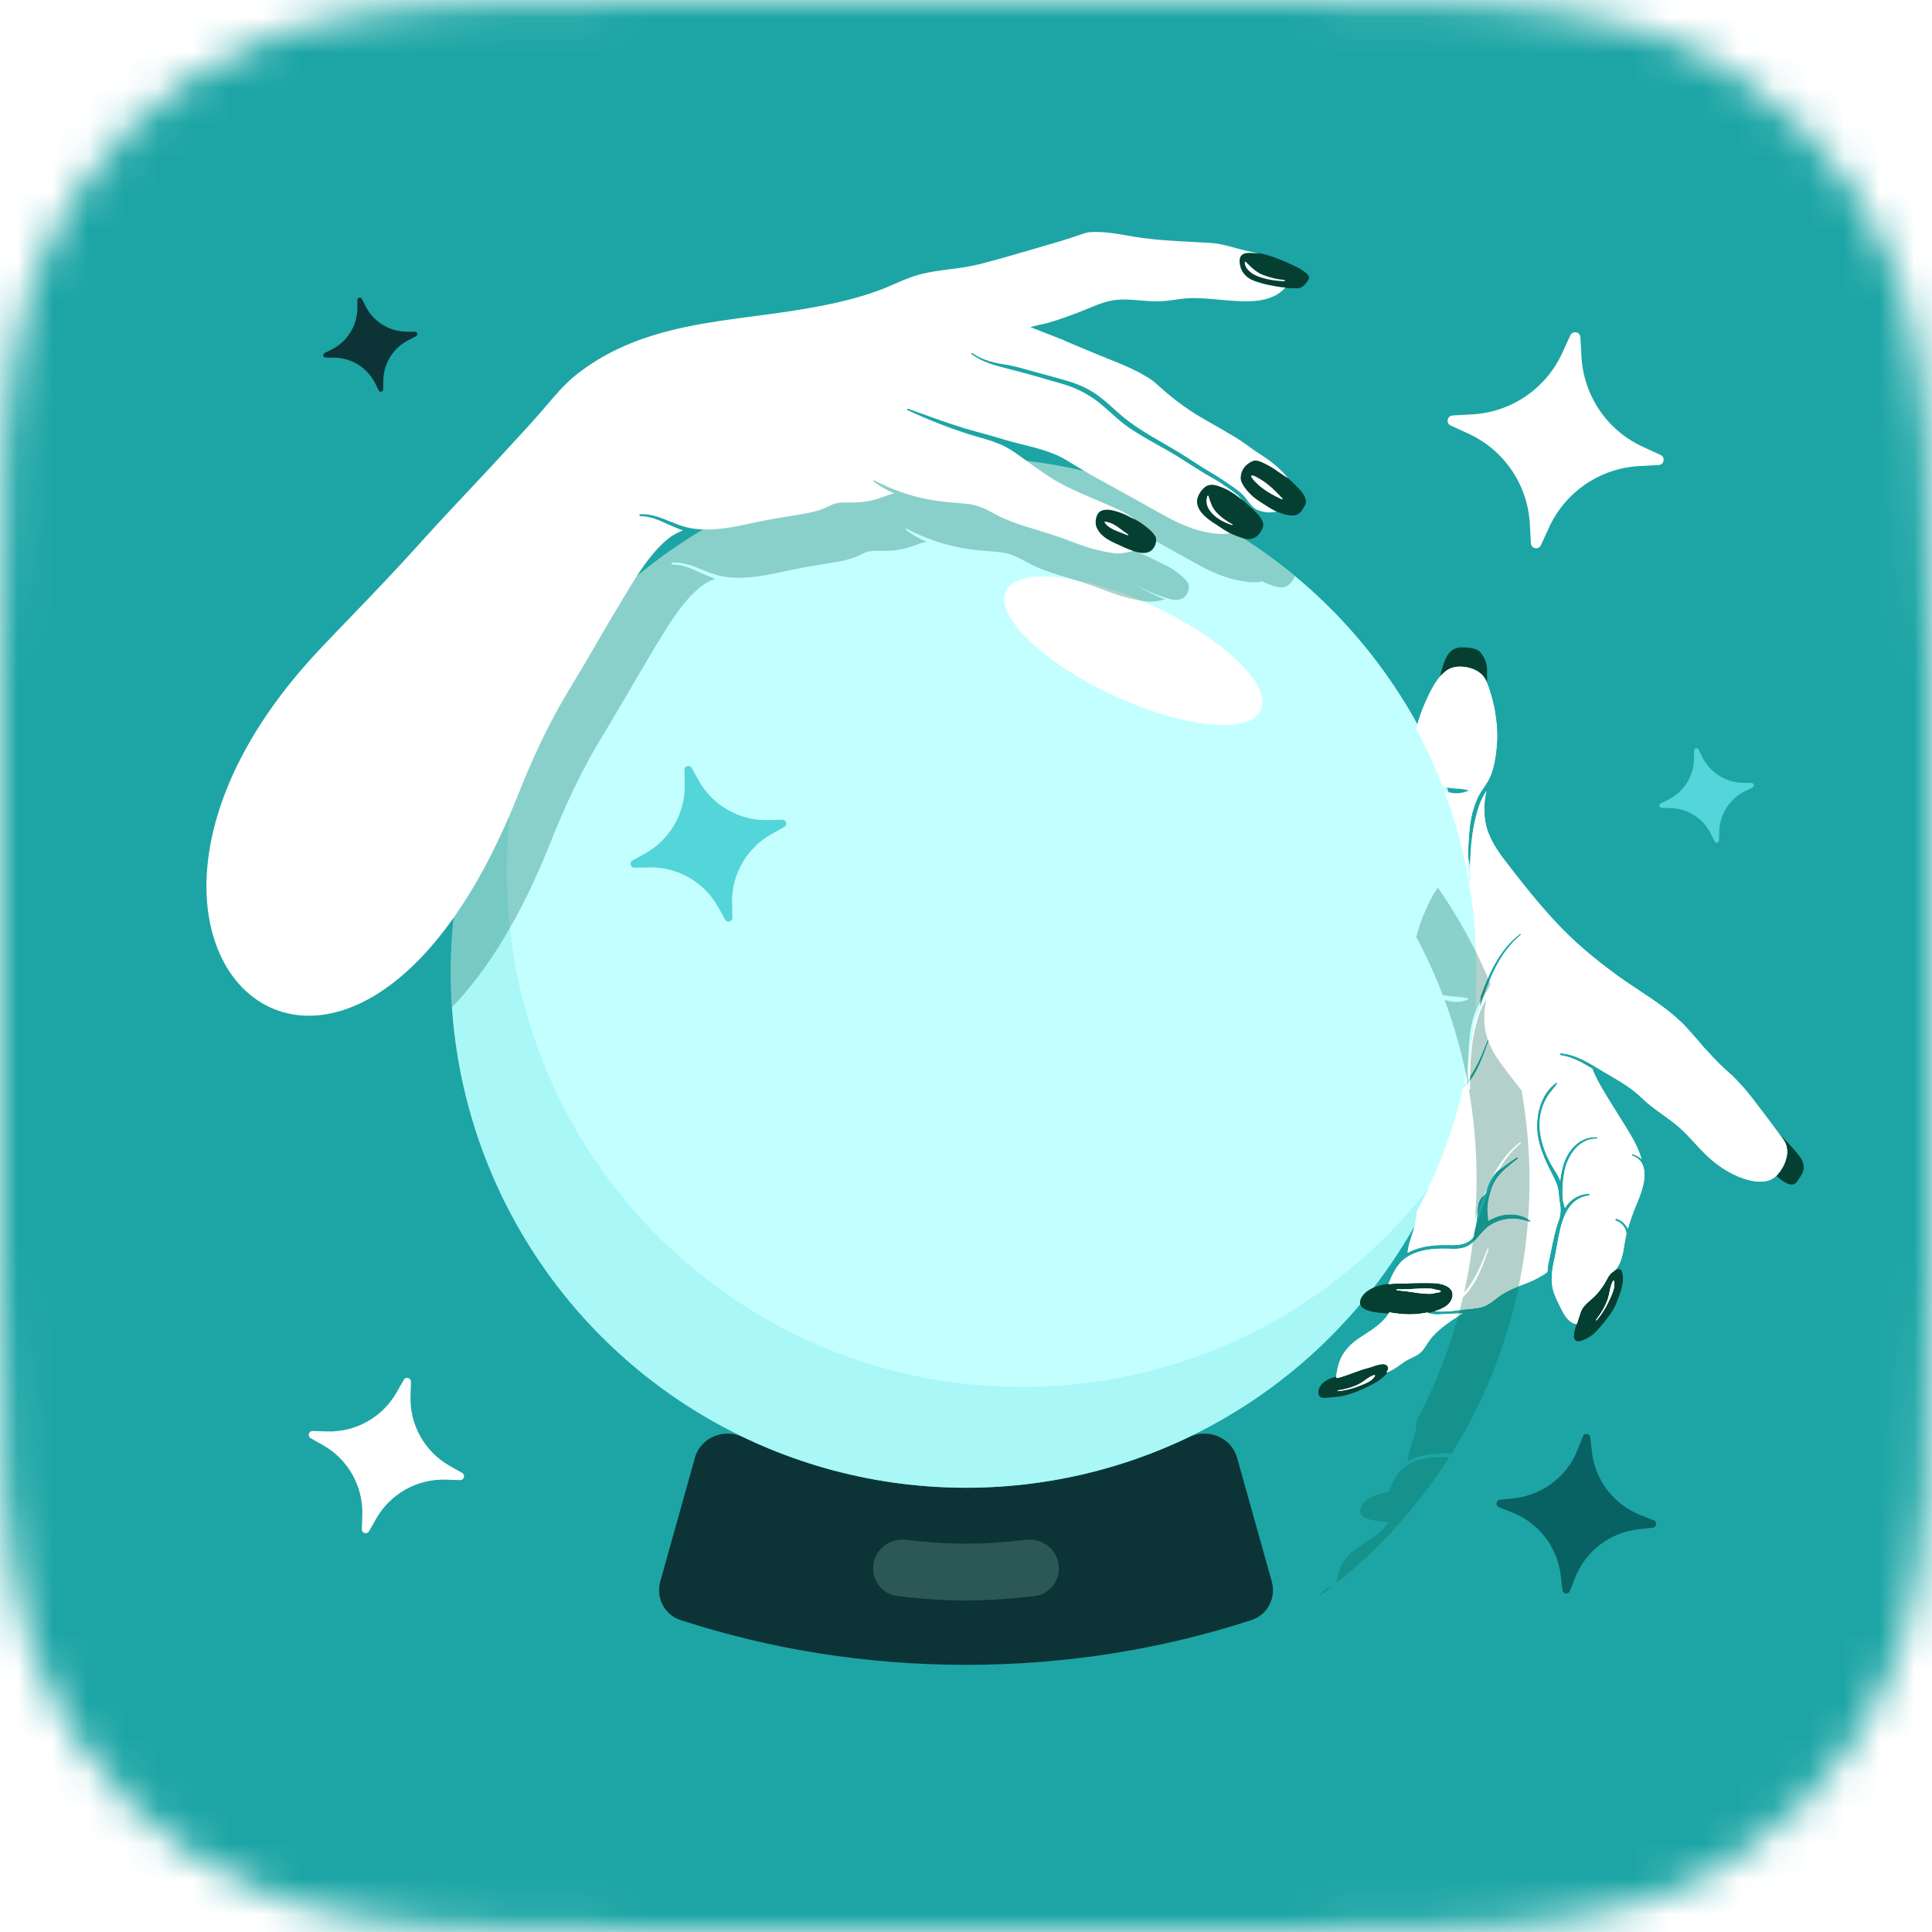
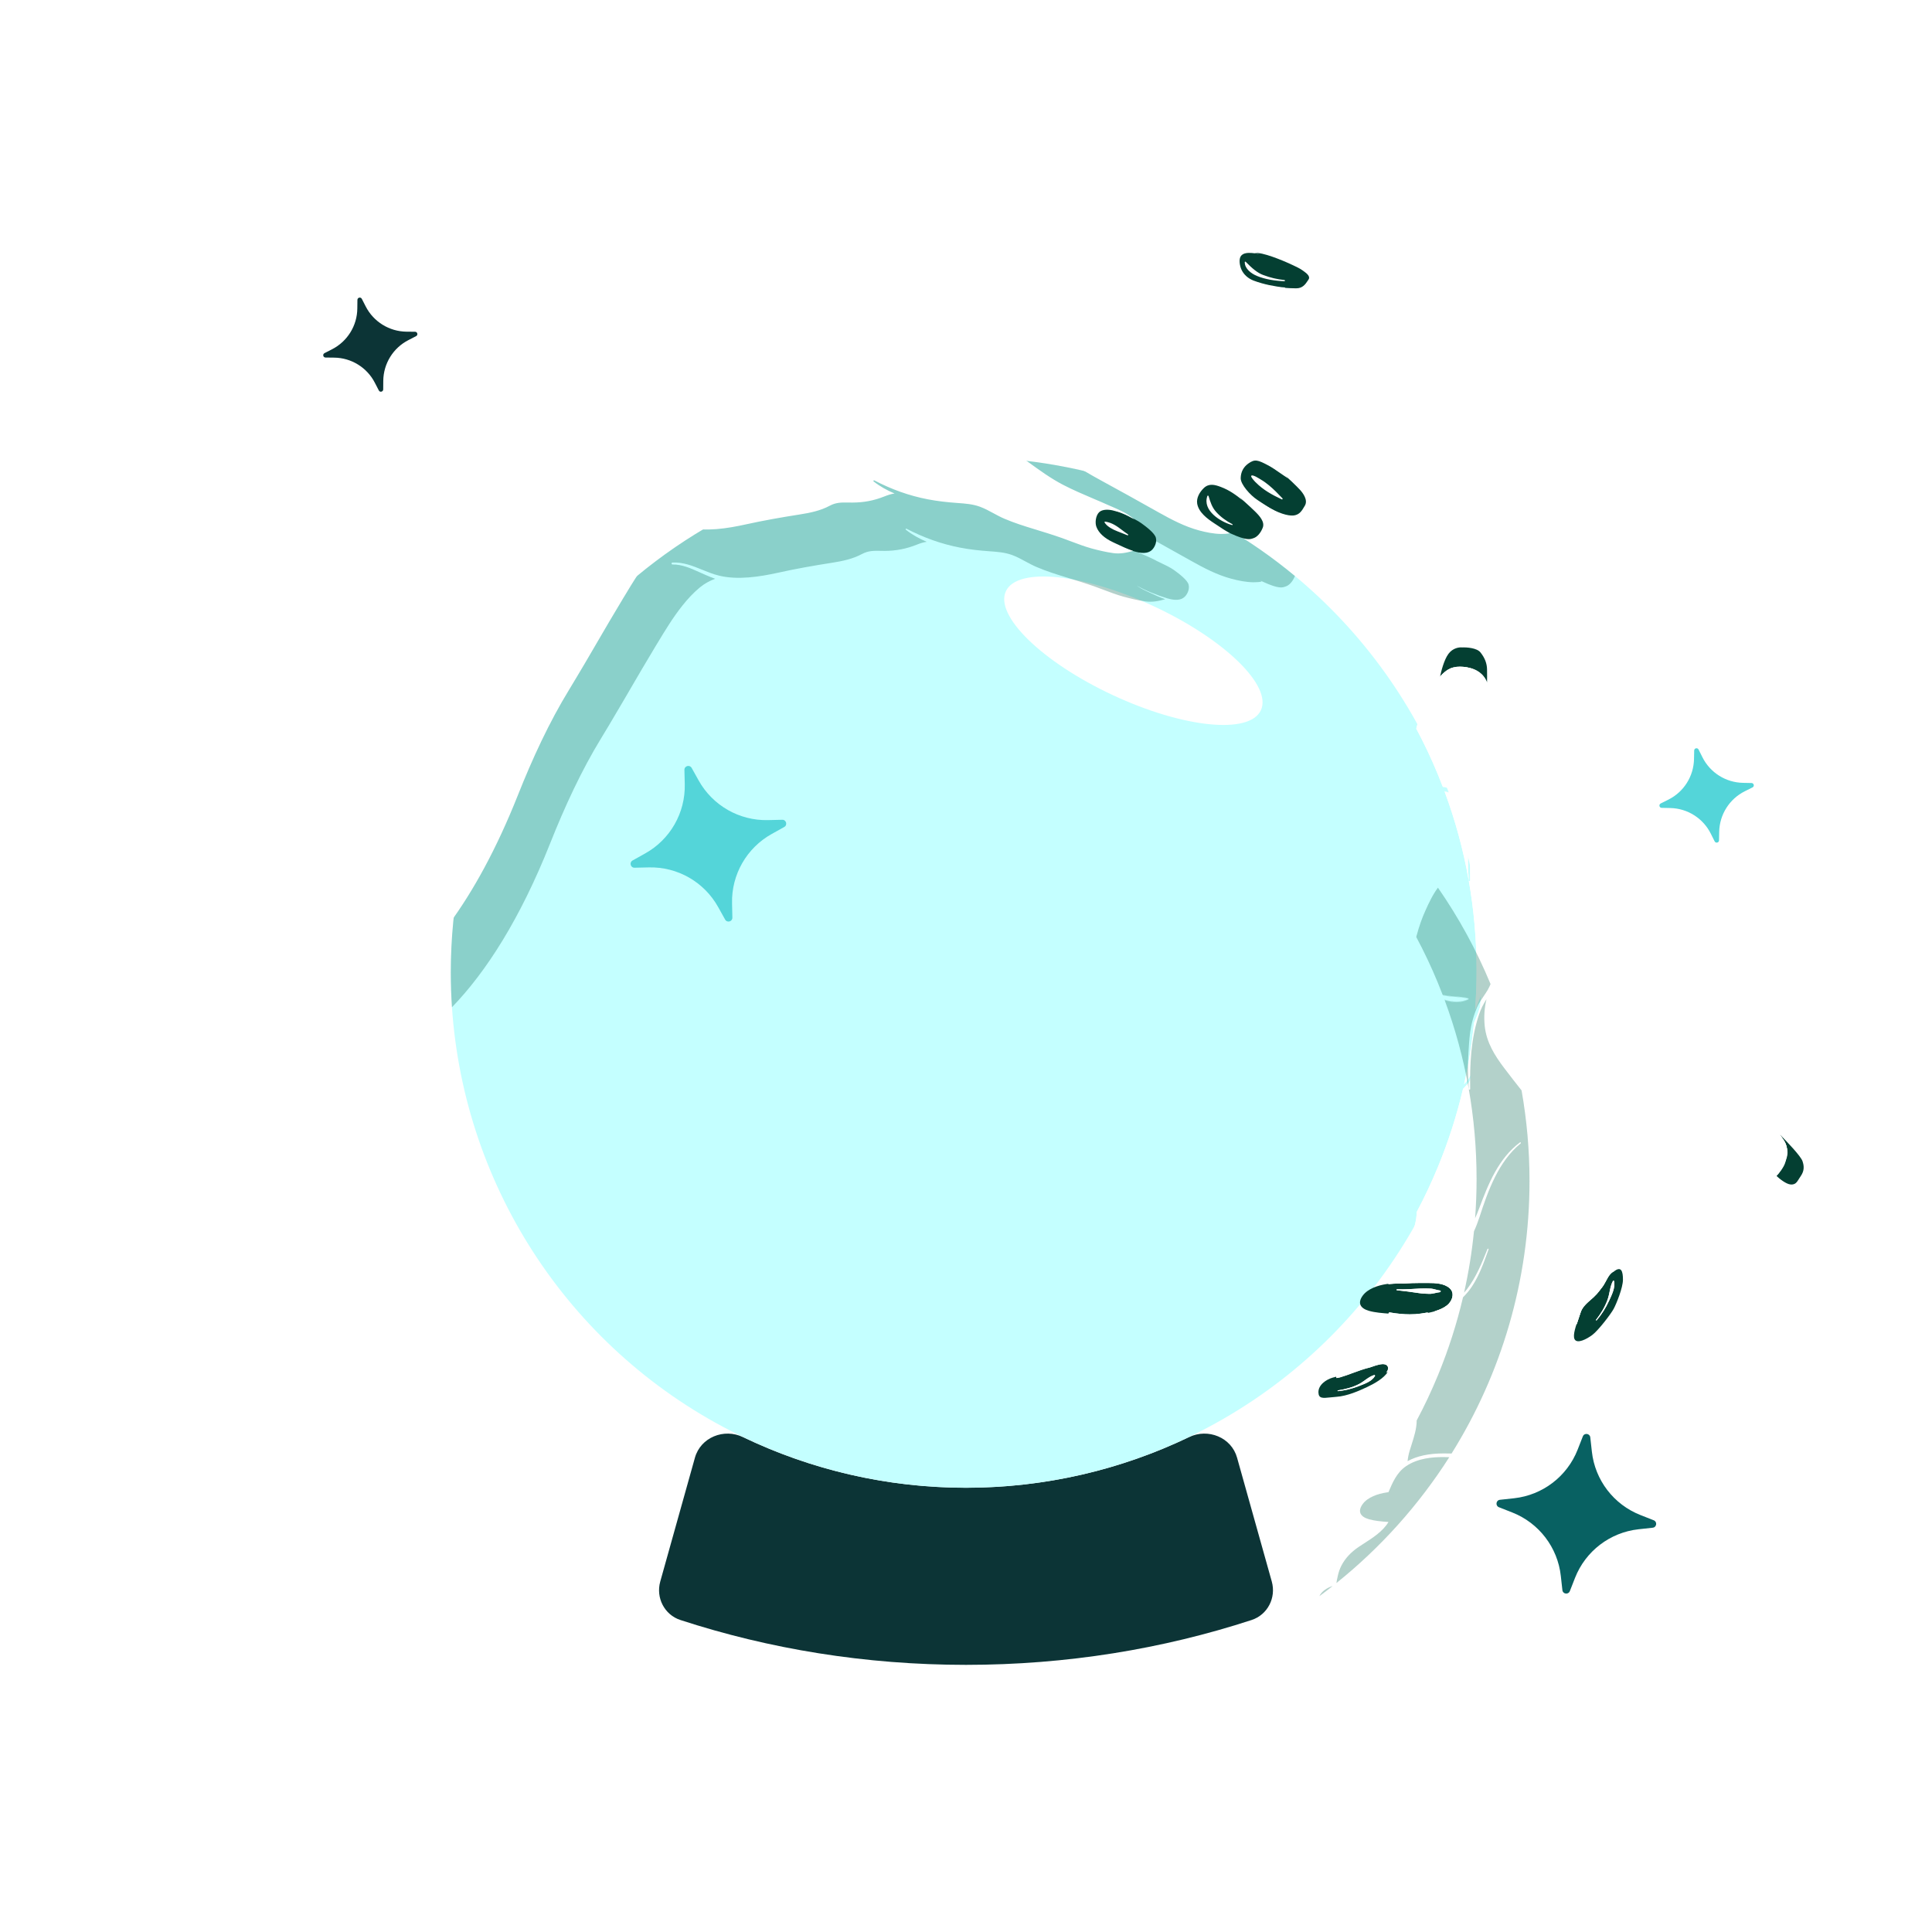
<svg xmlns="http://www.w3.org/2000/svg" width="55" height="55" viewBox="0 0 55 55" fill="none">
  <mask id="mask0" mask-type="alpha" maskUnits="userSpaceOnUse" x="0" y="0" width="55" height="55">
    <path fill-rule="evenodd" clip-rule="evenodd" d="M35.825 0C41.346 0 44.106 0 47.079 0.94C50.324 2.121 52.879 4.676 54.06 7.921C55 10.893 55 13.654 55 19.175V35.825C55 41.346 55 44.106 54.06 47.079C52.879 50.324 50.324 52.879 47.079 54.06C44.106 55 41.346 55 35.825 55H19.175C13.654 55 10.893 55 7.921 54.06C4.676 52.879 2.121 50.324 0.94 47.079C0 44.106 0 41.346 0 35.825V19.175C0 13.654 0 10.893 0.94 7.921C2.121 4.676 4.676 2.121 7.921 0.94C10.893 0 13.654 0 19.175 0H35.825Z" fill="#C4C4C4" />
  </mask>
  <g mask="url(#mask0)">
-     <rect width="55" height="55" fill="#1DA5A5" />
    <path d="M36.205 45.023C36.334 45.485 36.086 45.969 35.631 46.118C33.104 46.943 30.363 47.395 27.5 47.395C24.637 47.395 21.896 46.943 19.369 46.118C18.914 45.969 18.667 45.485 18.796 45.023L19.783 41.498C19.945 40.919 20.61 40.651 21.152 40.912C23.073 41.835 25.226 42.353 27.5 42.353C29.774 42.353 31.927 41.835 33.849 40.912C34.39 40.651 35.056 40.919 35.217 41.498L36.205 45.023Z" fill="#0C3436" />
-     <path opacity="0.19" fill-rule="evenodd" clip-rule="evenodd" d="M30.137 44.533C30.2 44.972 29.895 45.382 29.454 45.435C28.054 45.602 26.962 45.605 25.546 45.435C25.105 45.382 24.801 44.972 24.864 44.533C24.927 44.089 25.339 43.784 25.784 43.837C27.029 43.983 27.984 43.98 29.217 43.836C29.662 43.784 30.074 44.089 30.137 44.533Z" fill="#B1F5E6" />
    <circle cx="27.5" cy="27.686" r="14.667" fill="#C4FFFF" />
-     <path opacity="0.2" fill-rule="evenodd" clip-rule="evenodd" d="M41.046 33.32C38.386 37.051 34.025 39.483 29.094 39.483C20.994 39.483 14.428 32.917 14.428 24.817C14.428 22.82 14.826 20.917 15.549 19.183C13.839 21.581 12.833 24.516 12.833 27.686C12.833 35.786 19.4 42.353 27.5 42.353C33.604 42.353 38.837 38.624 41.046 33.32Z" fill="#41D8D8" />
    <ellipse rx="4.006" ry="1.393" transform="matrix(0.906 0.423 -0.423 0.906 32.265 18.525)" fill="white" />
    <path d="M46.769 12.72C45.755 12.256 45.082 11.268 45.021 10.154L44.991 9.6C44.982 9.443 44.77 9.403 44.704 9.546L44.473 10.05C44.009 11.064 43.021 11.737 41.907 11.797L41.353 11.828C41.197 11.836 41.156 12.049 41.299 12.114L41.803 12.345C42.817 12.81 43.49 13.798 43.551 14.911L43.581 15.465C43.589 15.622 43.802 15.662 43.867 15.52L44.098 15.015C44.563 14.002 45.551 13.329 46.665 13.268L47.218 13.238C47.375 13.229 47.415 13.017 47.273 12.951L46.769 12.72Z" fill="white" />
    <path d="M12.801 41.729C12.09 41.327 11.661 40.563 11.687 39.746L11.699 39.339C11.703 39.224 11.55 39.181 11.494 39.282L11.293 39.635C10.89 40.346 10.126 40.776 9.309 40.75L8.903 40.737C8.788 40.733 8.745 40.886 8.845 40.943L9.199 41.143C9.91 41.546 10.339 42.31 10.314 43.127L10.301 43.533C10.297 43.648 10.45 43.691 10.507 43.591L10.707 43.237C11.11 42.526 11.874 42.097 12.691 42.123L13.097 42.136C13.212 42.139 13.255 41.986 13.155 41.93L12.801 41.729Z" fill="white" />
    <path d="M21.863 23.347C21.046 23.366 20.285 22.931 19.888 22.216L19.69 21.861C19.634 21.761 19.482 21.802 19.484 21.917L19.494 22.323C19.513 23.141 19.078 23.901 18.363 24.298L18.008 24.496C17.908 24.552 17.949 24.705 18.064 24.702L18.471 24.693C19.288 24.673 20.048 25.109 20.445 25.823L20.643 26.178C20.699 26.279 20.852 26.237 20.849 26.122L20.84 25.716C20.82 24.899 21.256 24.138 21.97 23.741L22.325 23.543C22.426 23.488 22.384 23.334 22.269 23.337L21.863 23.347Z" fill="#54D5D9" />
    <path d="M49.618 22.286C49.128 22.276 48.683 21.995 48.464 21.556L48.355 21.338C48.324 21.276 48.231 21.297 48.23 21.366L48.225 21.61C48.215 22.101 47.934 22.545 47.495 22.764L47.277 22.873C47.215 22.904 47.236 22.997 47.305 22.998L47.549 23.003C48.039 23.013 48.484 23.294 48.703 23.733L48.812 23.951C48.843 24.013 48.936 23.992 48.937 23.923L48.942 23.679C48.952 23.189 49.233 22.744 49.672 22.525L49.89 22.416C49.952 22.385 49.931 22.293 49.862 22.291L49.618 22.286Z" fill="#54D5D9" />
    <path d="M11.572 9.442C11.082 9.437 10.635 9.161 10.411 8.724L10.3 8.507C10.268 8.446 10.176 8.468 10.175 8.537L10.172 8.781C10.168 9.271 9.891 9.718 9.455 9.942L9.238 10.053C9.176 10.085 9.198 10.177 9.267 10.178L9.511 10.181C10.001 10.185 10.449 10.462 10.672 10.898L10.784 11.115C10.815 11.177 10.908 11.155 10.909 11.086L10.911 10.842C10.916 10.351 11.192 9.904 11.629 9.681L11.846 9.569C11.907 9.538 11.885 9.445 11.816 9.444L11.572 9.442Z" fill="#0C3436" />
    <path d="M46.7 43.13C45.939 42.831 45.406 42.136 45.317 41.323L45.272 40.919C45.26 40.805 45.102 40.784 45.06 40.891L44.912 41.269C44.613 42.03 43.917 42.562 43.105 42.652L42.7 42.696C42.586 42.709 42.565 42.866 42.672 42.908L43.051 43.057C43.811 43.356 44.344 44.052 44.433 44.864L44.478 45.268C44.49 45.382 44.648 45.403 44.69 45.296L44.838 44.918C45.137 44.157 45.833 43.625 46.646 43.535L47.05 43.491C47.164 43.478 47.185 43.321 47.078 43.279L46.7 43.13Z" fill="#086162" />
    <path fill-rule="evenodd" clip-rule="evenodd" d="M41.235 18.613C41.109 18.781 41.023 19.121 40.995 19.27C41.075 19.162 41.334 18.956 41.73 18.995C42.126 19.034 42.297 19.299 42.333 19.427C42.334 19.355 42.337 19.178 42.333 19.049C42.328 18.887 42.274 18.735 42.147 18.574C42.045 18.444 41.754 18.425 41.622 18.431C41.545 18.422 41.36 18.444 41.235 18.613ZM51.312 33.052C51.261 32.91 50.884 32.513 50.675 32.304C50.953 32.687 50.895 32.868 50.847 33.014L50.847 33.014C50.839 33.037 50.832 33.06 50.826 33.083C50.794 33.212 50.651 33.398 50.574 33.477C50.654 33.554 50.849 33.712 50.978 33.72C51.108 33.728 51.15 33.661 51.214 33.558L51.214 33.558L51.214 33.558L51.214 33.557C51.23 33.533 51.247 33.505 51.266 33.477C51.367 33.33 51.362 33.194 51.312 33.052ZM45.709 36.474C45.676 36.546 45.643 36.616 45.593 36.666C45.528 36.731 45.479 36.785 45.436 36.833L45.436 36.833C45.373 36.904 45.322 36.961 45.246 37.021L45.217 37.044C45.111 37.128 45.062 37.167 44.992 37.377C44.978 37.419 44.961 37.465 44.944 37.514C44.865 37.734 44.768 38.004 44.823 38.121C44.891 38.265 45.161 38.129 45.331 38.002C45.5 37.876 45.863 37.402 45.939 37.258C46.016 37.114 46.202 36.658 46.202 36.429C46.202 36.201 46.159 36.023 45.939 36.201C45.816 36.247 45.762 36.362 45.709 36.474ZM41.064 36.554C40.955 36.51 40.272 36.489 39.982 36.518C39.892 36.518 39.665 36.525 39.473 36.554C39.234 36.59 38.936 36.685 38.791 36.888C38.645 37.092 38.718 37.244 38.972 37.317C39.148 37.367 39.355 37.382 39.578 37.399L39.578 37.399C39.678 37.407 39.782 37.414 39.887 37.426C40.229 37.462 40.556 37.411 40.89 37.317C41.224 37.222 41.362 37.004 41.362 36.837C41.362 36.673 41.179 36.6 41.069 36.556L41.064 36.554ZM38.412 39.096C38.703 38.98 39.211 38.813 39.313 38.813C39.414 38.813 39.618 38.871 39.509 39.053C39.4 39.234 39.131 39.387 38.913 39.489C38.695 39.59 38.361 39.743 38.041 39.765C37.979 39.769 37.922 39.775 37.871 39.781C37.658 39.804 37.539 39.817 37.533 39.641C37.526 39.423 37.758 39.271 37.933 39.22C38.01 39.197 38.091 39.179 38.166 39.162C38.262 39.141 38.349 39.121 38.412 39.096Z" fill="#043F32" />
    <path d="M41.055 37.414C41.012 37.417 40.961 37.42 40.913 37.42C40.801 37.42 40.715 37.403 40.634 37.366L40.632 37.365L40.63 37.366C40.574 37.377 40.513 37.386 40.44 37.396C40.34 37.41 40.239 37.416 40.133 37.416C39.96 37.416 39.777 37.399 39.556 37.361L39.553 37.361L39.551 37.367L39.552 37.36L39.547 37.36L39.545 37.364C39.398 37.64 39.095 37.836 38.827 38.008C38.776 38.041 38.727 38.072 38.68 38.104C38.458 38.252 38.292 38.433 38.186 38.639C38.142 38.725 38.109 38.819 38.087 38.918L38.083 38.937C38.057 39.049 38.03 39.183 38.047 39.225L38.049 39.23L38.054 39.229C38.083 39.224 38.117 39.219 38.15 39.21C38.271 39.175 38.395 39.129 38.514 39.085C38.672 39.027 38.835 38.967 38.998 38.929C39.119 38.884 39.214 38.856 39.305 38.839C39.323 38.835 39.343 38.833 39.362 38.833C39.408 38.833 39.514 38.845 39.516 38.948C39.517 38.983 39.504 39.018 39.477 39.055L39.466 39.071L39.484 39.065C39.619 39.024 39.733 38.942 39.843 38.862C39.922 38.805 40.003 38.746 40.091 38.702C40.117 38.689 40.144 38.676 40.171 38.664C40.245 38.629 40.321 38.593 40.389 38.544C40.489 38.473 40.55 38.377 40.615 38.274C40.632 38.248 40.65 38.22 40.668 38.194C40.808 37.986 41.011 37.82 41.173 37.698C41.279 37.619 41.398 37.539 41.537 37.455C41.556 37.444 41.575 37.431 41.595 37.418C41.604 37.413 41.613 37.407 41.623 37.401L41.642 37.388L41.619 37.389C41.447 37.392 41.268 37.4 41.055 37.414ZM39.12 39.145C38.966 39.189 38.837 39.323 38.694 39.398C38.507 39.496 38.294 39.55 38.088 39.581C38.075 39.582 38.075 39.604 38.089 39.603C38.297 39.582 38.497 39.533 38.692 39.456C38.848 39.394 39.052 39.327 39.142 39.172C39.151 39.158 39.135 39.141 39.12 39.145ZM40.396 36.812C40.493 36.827 40.591 36.831 40.689 36.833C40.801 36.835 40.882 36.796 40.993 36.785C41.017 36.783 41.024 36.742 40.997 36.739C40.893 36.727 40.818 36.686 40.714 36.683C40.619 36.68 40.523 36.676 40.429 36.682C40.207 36.695 39.99 36.709 39.767 36.705C39.754 36.705 39.752 36.728 39.765 36.73C39.977 36.753 40.187 36.78 40.396 36.812ZM45.916 36.469C45.829 36.628 45.826 36.833 45.762 37.004C45.686 37.211 45.571 37.4 45.437 37.572C45.428 37.583 45.443 37.598 45.453 37.587C45.599 37.417 45.715 37.231 45.809 37.026C45.885 36.86 45.987 36.66 45.95 36.472C45.947 36.455 45.923 36.455 45.916 36.469ZM41.122 22.525C41.123 22.527 41.124 22.53 41.125 22.533C41.352 22.602 41.59 22.617 41.796 22.517C41.809 22.511 41.803 22.49 41.791 22.487C41.598 22.439 41.396 22.445 41.199 22.418C41.157 22.412 41.115 22.404 41.073 22.395C41.074 22.398 41.075 22.4 41.076 22.402C41.117 22.411 41.158 22.419 41.198 22.424C41.273 22.434 41.35 22.44 41.425 22.446C41.546 22.455 41.671 22.464 41.79 22.493C41.794 22.494 41.797 22.498 41.797 22.503C41.798 22.506 41.797 22.509 41.794 22.511C41.609 22.6 41.379 22.604 41.122 22.525ZM50.775 32.45C50.482 32.048 50.179 31.645 49.876 31.253C49.709 31.036 49.522 30.826 49.304 30.61C49.029 30.383 48.787 30.124 48.607 29.924C48.54 29.856 48.463 29.775 48.398 29.688L48.34 29.622C48.243 29.51 48.142 29.395 48.041 29.284C47.647 28.848 47.147 28.517 46.664 28.197C46.475 28.072 46.279 27.942 46.093 27.808C45.357 27.278 44.763 26.764 44.275 26.236C43.83 25.754 43.38 25.207 42.816 24.465C42.561 24.127 42.317 23.75 42.267 23.277C42.24 23.019 42.258 22.756 42.318 22.512C42.224 22.656 42.157 22.794 42.107 22.942C41.867 23.656 41.843 24.386 41.853 25.067C41.853 25.073 41.851 25.078 41.848 25.082C41.844 25.086 41.839 25.087 41.834 25.087C41.823 25.087 41.815 25.08 41.814 25.069C41.785 24.715 41.782 24.361 41.805 24.015C41.806 23.988 41.808 23.962 41.81 23.934C41.824 23.714 41.839 23.487 41.884 23.27C41.92 23.094 41.976 22.918 42.048 22.747C42.099 22.63 42.168 22.528 42.235 22.429C42.273 22.372 42.313 22.314 42.35 22.252C42.528 21.95 42.582 21.54 42.61 21.217C42.636 20.915 42.618 20.601 42.553 20.228C42.527 20.077 42.489 19.92 42.441 19.764L42.429 19.724C42.381 19.568 42.328 19.39 42.231 19.261C42.107 19.094 41.832 18.978 41.564 18.978C41.434 18.978 41.32 19.005 41.233 19.056C40.92 19.239 40.723 19.671 40.58 19.986C40.482 20.2 40.397 20.445 40.325 20.712C40.323 20.723 40.321 20.733 40.319 20.744C40.545 21.167 40.751 21.602 40.935 22.05C40.981 22.162 41.026 22.275 41.069 22.388C41.113 22.397 41.156 22.405 41.199 22.412C41.274 22.422 41.351 22.428 41.425 22.433C41.546 22.442 41.672 22.451 41.792 22.481C41.801 22.483 41.808 22.492 41.809 22.502C41.81 22.511 41.806 22.519 41.798 22.523C41.699 22.571 41.587 22.595 41.466 22.595C41.36 22.595 41.246 22.576 41.127 22.54C41.73 24.165 42.035 25.876 42.035 27.635C42.035 28.008 42.021 28.38 41.993 28.748C42.034 28.655 42.074 28.561 42.109 28.466C42.37 27.765 42.66 27.045 43.271 26.588C43.289 26.575 43.306 26.605 43.289 26.619C42.661 27.129 42.363 27.958 42.119 28.712C42.074 28.853 42.021 28.989 41.961 29.12C41.902 29.71 41.808 30.293 41.679 30.867C41.707 30.836 41.734 30.804 41.76 30.77C42.022 30.428 42.187 30.021 42.346 29.622C42.353 29.605 42.382 29.616 42.376 29.633C42.247 29.994 42.117 30.366 41.906 30.687C41.829 30.804 41.742 30.906 41.649 30.998C41.471 31.755 41.233 32.497 40.935 33.22C40.753 33.66 40.552 34.089 40.33 34.505C40.33 34.739 40.253 34.978 40.184 35.195C40.163 35.259 40.144 35.318 40.127 35.377C40.098 35.476 40.08 35.569 40.071 35.663C40.335 35.517 40.679 35.443 41.096 35.443C41.113 35.443 41.131 35.443 41.148 35.443C41.167 35.444 41.187 35.444 41.207 35.444C41.452 35.449 41.724 35.454 41.911 35.258L41.914 35.255C41.942 35.225 41.96 35.186 41.967 35.142C41.977 35.073 41.991 35.003 42.004 34.936C42.014 34.882 42.024 34.825 42.033 34.771C42.045 34.699 42.05 34.623 42.054 34.549C42.068 34.349 42.08 34.16 42.217 34.053C42.276 34.007 42.295 33.988 42.304 33.939C42.335 33.769 42.488 33.438 42.649 33.325C42.728 33.27 42.802 33.216 42.873 33.163C42.974 33.09 43.068 33.021 43.177 32.948C43.19 32.939 43.206 32.945 43.211 32.96C43.215 32.971 43.212 32.982 43.203 32.989C43.166 33.019 43.13 33.047 43.095 33.075C42.793 33.316 42.555 33.507 42.432 33.926C42.384 34.091 42.336 34.29 42.349 34.511C42.351 34.543 42.354 34.575 42.359 34.607C42.365 34.657 42.371 34.708 42.368 34.757C42.381 34.748 42.394 34.74 42.408 34.732C42.585 34.628 42.797 34.571 43.005 34.571C43.22 34.571 43.412 34.633 43.559 34.748C43.566 34.753 43.568 34.762 43.565 34.77C43.562 34.78 43.551 34.786 43.541 34.783C43.37 34.729 43.223 34.693 43.061 34.693C42.995 34.693 42.931 34.699 42.862 34.712C42.631 34.752 42.436 34.846 42.284 34.99C42.225 35.045 42.172 35.107 42.12 35.167C42.029 35.271 41.936 35.379 41.814 35.455C41.676 35.542 41.51 35.553 41.381 35.553C41.341 35.553 41.299 35.551 41.265 35.55C41.199 35.548 41.14 35.547 41.084 35.547C40.793 35.547 40.367 35.574 40.026 35.807C39.763 35.987 39.641 36.276 39.523 36.557C39.628 36.545 39.742 36.539 39.872 36.539C39.9 36.539 39.929 36.54 39.958 36.541C40.132 36.529 40.287 36.524 40.432 36.524C40.455 36.524 40.478 36.524 40.501 36.524C40.531 36.525 40.563 36.525 40.596 36.524C40.613 36.524 40.631 36.524 40.65 36.524C40.868 36.524 41.114 36.536 41.268 36.673C41.327 36.725 41.355 36.794 41.352 36.873C41.347 36.98 41.28 37.099 41.185 37.168C41.094 37.235 40.98 37.288 40.84 37.329C40.9 37.334 40.962 37.337 41.027 37.337C41.251 37.337 41.475 37.308 41.685 37.278C41.742 37.27 41.8 37.265 41.858 37.26C41.982 37.249 42.111 37.238 42.229 37.196C42.355 37.153 42.462 37.07 42.565 36.991C42.604 36.961 42.644 36.929 42.685 36.901C42.929 36.73 43.197 36.628 43.455 36.531C43.597 36.477 43.734 36.411 43.864 36.334L43.881 36.324C43.939 36.29 44.004 36.252 44.052 36.208C44.056 36.103 44.07 35.999 44.094 35.899C44.116 35.804 44.138 35.697 44.16 35.583C44.212 35.318 44.272 35.017 44.372 34.748C44.429 34.594 44.441 34.422 44.406 34.248C44.391 34.178 44.385 34.108 44.379 34.039C44.369 33.932 44.359 33.822 44.318 33.715C44.27 33.591 44.209 33.471 44.149 33.355C44.108 33.273 44.064 33.189 44.026 33.103C43.935 32.901 43.824 32.631 43.777 32.338C43.698 31.841 43.828 31.155 44.301 30.825C44.31 30.819 44.324 30.823 44.33 30.834C44.333 30.84 44.332 30.846 44.328 30.852C44.29 30.907 44.248 30.959 44.207 31.009C44.153 31.074 44.098 31.142 44.053 31.216C43.974 31.346 43.915 31.485 43.878 31.628C43.81 31.893 43.815 32.183 43.892 32.489C43.956 32.743 44.062 32.99 44.215 33.246C44.232 33.274 44.249 33.301 44.266 33.328C44.313 33.402 44.361 33.479 44.395 33.563C44.402 33.581 44.409 33.598 44.414 33.616C44.439 33.397 44.48 33.218 44.544 33.053C44.672 32.724 44.966 32.373 45.408 32.373C45.427 32.373 45.447 32.373 45.466 32.375C45.479 32.376 45.486 32.388 45.486 32.398C45.486 32.409 45.478 32.417 45.467 32.417C45.459 32.417 45.451 32.417 45.443 32.417C44.942 32.417 44.621 32.903 44.535 33.355C44.487 33.611 44.47 33.886 44.489 34.13C44.492 34.176 44.507 34.229 44.523 34.285C44.532 34.318 44.542 34.353 44.549 34.387C44.722 34.126 44.944 33.995 45.228 33.985C45.242 33.985 45.252 33.994 45.252 34.008C45.253 34.019 45.246 34.032 45.231 34.035C44.559 34.122 44.429 34.865 44.324 35.462C44.304 35.579 44.285 35.689 44.263 35.789C44.189 36.122 44.113 36.467 44.25 36.84C44.282 36.925 44.321 37.013 44.37 37.11C44.383 37.136 44.397 37.164 44.411 37.193C44.513 37.403 44.639 37.664 44.888 37.694C44.907 37.634 44.927 37.573 44.947 37.514C44.964 37.464 44.98 37.416 44.994 37.369C45.043 37.214 45.17 37.103 45.292 36.996C45.318 36.974 45.344 36.951 45.369 36.928C45.492 36.816 45.589 36.677 45.667 36.557C45.69 36.522 45.71 36.484 45.73 36.448C45.76 36.392 45.791 36.335 45.831 36.286C45.859 36.251 45.894 36.222 45.929 36.194C45.968 36.163 46.009 36.13 46.038 36.087C46.165 35.898 46.199 35.695 46.234 35.48C46.243 35.422 46.253 35.361 46.265 35.3C46.273 35.262 46.282 35.221 46.291 35.179C46.3 35.139 46.3 35.098 46.291 35.061C46.281 35.022 46.268 34.98 46.241 34.939C46.185 34.851 46.102 34.786 46.004 34.75C45.988 34.744 45.983 34.728 45.985 34.715C45.988 34.698 46.002 34.689 46.018 34.694C46.126 34.729 46.215 34.792 46.282 34.882C46.299 34.904 46.322 34.937 46.342 34.979C46.384 34.831 46.434 34.678 46.497 34.513C46.526 34.438 46.557 34.362 46.587 34.288C46.673 34.077 46.763 33.86 46.8 33.627C46.815 33.533 46.817 33.437 46.806 33.334C46.798 33.255 46.777 33.183 46.744 33.121C46.733 33.099 46.72 33.08 46.708 33.064C46.645 32.985 46.564 32.93 46.466 32.9C46.455 32.897 46.449 32.887 46.451 32.876C46.453 32.863 46.463 32.855 46.476 32.858C46.562 32.879 46.659 32.932 46.733 32.998C46.721 32.958 46.706 32.915 46.691 32.871C46.572 32.538 46.379 32.233 46.193 31.937C46.142 31.855 46.088 31.771 46.038 31.688C45.989 31.607 45.938 31.525 45.883 31.438C45.686 31.122 45.462 30.764 45.328 30.423L45.288 30.399C45.027 30.242 44.745 30.085 44.425 30.04C44.412 30.038 44.404 30.026 44.405 30.011C44.406 29.996 44.415 29.985 44.429 29.985H44.431C44.83 30.015 45.179 30.226 45.516 30.429C45.571 30.463 45.628 30.497 45.684 30.53C45.72 30.551 45.754 30.571 45.789 30.591C46.136 30.794 46.463 30.985 46.753 31.269C46.931 31.442 47.133 31.588 47.33 31.728C47.49 31.843 47.657 31.962 47.808 32.096C47.964 32.234 48.105 32.388 48.243 32.537C48.335 32.638 48.431 32.742 48.531 32.84C48.815 33.122 49.134 33.343 49.451 33.479C49.7 33.586 49.923 33.64 50.111 33.64C50.317 33.64 50.479 33.574 50.593 33.445C50.841 33.167 50.982 32.736 50.775 32.45Z" fill="white" />
    <path d="M41.055 37.414C41.012 37.417 40.961 37.42 40.913 37.42C40.801 37.42 40.715 37.403 40.634 37.366L40.632 37.365L40.63 37.366C40.574 37.377 40.513 37.386 40.44 37.396C40.34 37.41 40.239 37.416 40.133 37.416C39.96 37.416 39.777 37.399 39.556 37.361L39.553 37.361L39.551 37.367L39.552 37.36L39.547 37.36L39.545 37.364C39.398 37.64 39.095 37.836 38.827 38.008C38.776 38.041 38.727 38.072 38.68 38.104C38.458 38.252 38.292 38.433 38.186 38.639C38.142 38.725 38.109 38.819 38.087 38.918L38.083 38.937C38.057 39.049 38.03 39.183 38.047 39.225L38.049 39.23L38.054 39.229C38.083 39.224 38.117 39.219 38.15 39.21C38.271 39.175 38.395 39.129 38.514 39.085C38.672 39.027 38.835 38.967 38.998 38.929C39.119 38.884 39.214 38.856 39.305 38.839C39.323 38.835 39.343 38.833 39.362 38.833C39.408 38.833 39.514 38.845 39.516 38.948C39.517 38.983 39.504 39.018 39.477 39.055L39.466 39.071L39.484 39.065C39.619 39.024 39.733 38.942 39.843 38.862C39.922 38.805 40.003 38.746 40.091 38.702C40.117 38.689 40.144 38.676 40.171 38.664C40.245 38.629 40.321 38.593 40.389 38.544C40.489 38.473 40.55 38.377 40.615 38.274C40.632 38.248 40.65 38.22 40.668 38.194C40.808 37.986 41.011 37.82 41.173 37.698C41.279 37.619 41.398 37.539 41.537 37.455C41.556 37.444 41.575 37.431 41.595 37.418C41.604 37.413 41.613 37.407 41.623 37.401L41.642 37.388L41.619 37.389C41.447 37.392 41.268 37.4 41.055 37.414ZM39.12 39.145C38.966 39.189 38.837 39.323 38.694 39.398C38.507 39.496 38.294 39.55 38.088 39.581C38.075 39.582 38.075 39.604 38.089 39.603C38.297 39.582 38.497 39.533 38.692 39.456C38.848 39.394 39.052 39.327 39.142 39.172C39.151 39.158 39.135 39.141 39.12 39.145ZM40.396 36.812C40.493 36.827 40.591 36.831 40.689 36.833C40.801 36.835 40.882 36.796 40.993 36.785C41.017 36.783 41.024 36.742 40.997 36.739C40.893 36.727 40.818 36.686 40.714 36.683C40.619 36.68 40.523 36.676 40.429 36.682C40.207 36.695 39.99 36.709 39.767 36.705C39.754 36.705 39.752 36.728 39.765 36.73C39.977 36.753 40.187 36.78 40.396 36.812ZM45.916 36.469C45.829 36.628 45.826 36.833 45.762 37.004C45.686 37.211 45.571 37.4 45.437 37.572C45.428 37.583 45.443 37.598 45.453 37.587C45.599 37.417 45.715 37.231 45.809 37.026C45.885 36.86 45.987 36.66 45.95 36.472C45.947 36.455 45.923 36.455 45.916 36.469ZM41.122 22.525C41.123 22.527 41.124 22.53 41.125 22.533C41.352 22.602 41.59 22.617 41.796 22.517C41.809 22.511 41.803 22.49 41.791 22.487C41.598 22.439 41.396 22.445 41.199 22.418C41.157 22.412 41.115 22.404 41.073 22.395C41.074 22.398 41.075 22.4 41.076 22.402C41.117 22.411 41.158 22.419 41.198 22.424C41.273 22.434 41.35 22.44 41.425 22.446C41.546 22.455 41.671 22.464 41.79 22.493C41.794 22.494 41.797 22.498 41.797 22.503C41.798 22.506 41.797 22.509 41.794 22.511C41.609 22.6 41.379 22.604 41.122 22.525ZM50.775 32.45C50.482 32.048 50.179 31.645 49.876 31.253C49.709 31.036 49.522 30.826 49.304 30.61C49.029 30.383 48.787 30.124 48.607 29.924C48.54 29.856 48.463 29.775 48.398 29.688L48.34 29.622C48.243 29.51 48.142 29.395 48.041 29.284C47.647 28.848 47.147 28.517 46.664 28.197C46.475 28.072 46.279 27.942 46.093 27.808C45.357 27.278 44.763 26.764 44.275 26.236C43.83 25.754 43.38 25.207 42.816 24.465C42.561 24.127 42.317 23.75 42.267 23.277C42.24 23.019 42.258 22.756 42.318 22.512C42.224 22.656 42.157 22.794 42.107 22.942C41.867 23.656 41.843 24.386 41.853 25.067C41.853 25.073 41.851 25.078 41.848 25.082C41.844 25.086 41.839 25.087 41.834 25.087C41.823 25.087 41.815 25.08 41.814 25.069C41.785 24.715 41.782 24.361 41.805 24.015C41.806 23.988 41.808 23.962 41.81 23.934C41.824 23.714 41.839 23.487 41.884 23.27C41.92 23.094 41.976 22.918 42.048 22.747C42.099 22.63 42.168 22.528 42.235 22.429C42.273 22.372 42.313 22.314 42.35 22.252C42.528 21.95 42.582 21.54 42.61 21.217C42.636 20.915 42.618 20.601 42.553 20.228C42.527 20.077 42.489 19.92 42.441 19.764L42.429 19.724C42.381 19.568 42.328 19.39 42.231 19.261C42.107 19.094 41.832 18.978 41.564 18.978C41.434 18.978 41.32 19.005 41.233 19.056C40.92 19.239 40.723 19.671 40.58 19.986C40.482 20.2 40.397 20.445 40.325 20.712C40.323 20.723 40.321 20.733 40.319 20.744C40.545 21.167 40.751 21.602 40.935 22.05C40.981 22.162 41.026 22.275 41.069 22.388C41.113 22.397 41.156 22.405 41.199 22.412C41.274 22.422 41.351 22.428 41.425 22.433C41.546 22.442 41.672 22.451 41.792 22.481C41.801 22.483 41.808 22.492 41.809 22.502C41.81 22.511 41.806 22.519 41.798 22.523C41.699 22.571 41.587 22.595 41.466 22.595C41.36 22.595 41.246 22.576 41.127 22.54C41.73 24.165 42.035 25.876 42.035 27.635C42.035 28.008 42.021 28.38 41.993 28.748C42.034 28.655 42.074 28.561 42.109 28.466C42.37 27.765 42.66 27.045 43.271 26.588C43.289 26.575 43.306 26.605 43.289 26.619C42.661 27.129 42.363 27.958 42.119 28.712C42.074 28.853 42.021 28.989 41.961 29.12C41.902 29.71 41.808 30.293 41.679 30.867C41.707 30.836 41.734 30.804 41.76 30.77C42.022 30.428 42.187 30.021 42.346 29.622C42.353 29.605 42.382 29.616 42.376 29.633C42.247 29.994 42.117 30.366 41.906 30.687C41.829 30.804 41.742 30.906 41.649 30.998C41.471 31.755 41.233 32.497 40.935 33.22C40.753 33.66 40.552 34.089 40.33 34.505C40.33 34.739 40.253 34.978 40.184 35.195C40.163 35.259 40.144 35.318 40.127 35.377C40.098 35.476 40.08 35.569 40.071 35.663C40.335 35.517 40.679 35.443 41.096 35.443C41.113 35.443 41.131 35.443 41.148 35.443C41.167 35.444 41.187 35.444 41.207 35.444C41.452 35.449 41.724 35.454 41.911 35.258L41.914 35.255C41.942 35.225 41.96 35.186 41.967 35.142C41.977 35.073 41.991 35.003 42.004 34.936C42.014 34.882 42.024 34.825 42.033 34.771C42.045 34.699 42.05 34.623 42.054 34.549C42.068 34.349 42.08 34.16 42.217 34.053C42.276 34.007 42.295 33.988 42.304 33.939C42.335 33.769 42.488 33.438 42.649 33.325C42.728 33.27 42.802 33.216 42.873 33.163C42.974 33.09 43.068 33.021 43.177 32.948C43.19 32.939 43.206 32.945 43.211 32.96C43.215 32.971 43.212 32.982 43.203 32.989C43.166 33.019 43.13 33.047 43.095 33.075C42.793 33.316 42.555 33.507 42.432 33.926C42.384 34.091 42.336 34.29 42.349 34.511C42.351 34.543 42.354 34.575 42.359 34.607C42.365 34.657 42.371 34.708 42.368 34.757C42.381 34.748 42.394 34.74 42.408 34.732C42.585 34.628 42.797 34.571 43.005 34.571C43.22 34.571 43.412 34.633 43.559 34.748C43.566 34.753 43.568 34.762 43.565 34.77C43.562 34.78 43.551 34.786 43.541 34.783C43.37 34.729 43.223 34.693 43.061 34.693C42.995 34.693 42.931 34.699 42.862 34.712C42.631 34.752 42.436 34.846 42.284 34.99C42.225 35.045 42.172 35.107 42.12 35.167C42.029 35.271 41.936 35.379 41.814 35.455C41.676 35.542 41.51 35.553 41.381 35.553C41.341 35.553 41.299 35.551 41.265 35.55C41.199 35.548 41.14 35.547 41.084 35.547C40.793 35.547 40.367 35.574 40.026 35.807C39.763 35.987 39.641 36.276 39.523 36.557C39.628 36.545 39.742 36.539 39.872 36.539C39.9 36.539 39.929 36.54 39.958 36.541C40.132 36.529 40.287 36.524 40.432 36.524C40.455 36.524 40.478 36.524 40.501 36.524C40.531 36.525 40.563 36.525 40.596 36.524C40.613 36.524 40.631 36.524 40.65 36.524C40.868 36.524 41.114 36.536 41.268 36.673C41.327 36.725 41.355 36.794 41.352 36.873C41.347 36.98 41.28 37.099 41.185 37.168C41.094 37.235 40.98 37.288 40.84 37.329C40.9 37.334 40.962 37.337 41.027 37.337C41.251 37.337 41.475 37.308 41.685 37.278C41.742 37.27 41.8 37.265 41.858 37.26C41.982 37.249 42.111 37.238 42.229 37.196C42.355 37.153 42.462 37.07 42.565 36.991C42.604 36.961 42.644 36.929 42.685 36.901C42.929 36.73 43.197 36.628 43.455 36.531C43.597 36.477 43.734 36.411 43.864 36.334L43.881 36.324C43.939 36.29 44.004 36.252 44.052 36.208C44.056 36.103 44.07 35.999 44.094 35.899C44.116 35.804 44.138 35.697 44.16 35.583C44.212 35.318 44.272 35.017 44.372 34.748C44.429 34.594 44.441 34.422 44.406 34.248C44.391 34.178 44.385 34.108 44.379 34.039C44.369 33.932 44.359 33.822 44.318 33.715C44.27 33.591 44.209 33.471 44.149 33.355C44.108 33.273 44.064 33.189 44.026 33.103C43.935 32.901 43.824 32.631 43.777 32.338C43.698 31.841 43.828 31.155 44.301 30.825C44.31 30.819 44.324 30.823 44.33 30.834C44.333 30.84 44.332 30.846 44.328 30.852C44.29 30.907 44.248 30.959 44.207 31.009C44.153 31.074 44.098 31.142 44.053 31.216C43.974 31.346 43.915 31.485 43.878 31.628C43.81 31.893 43.815 32.183 43.892 32.489C43.956 32.743 44.062 32.99 44.215 33.246C44.232 33.274 44.249 33.301 44.266 33.328C44.313 33.402 44.361 33.479 44.395 33.563C44.402 33.581 44.409 33.598 44.414 33.616C44.439 33.397 44.48 33.218 44.544 33.053C44.672 32.724 44.966 32.373 45.408 32.373C45.427 32.373 45.447 32.373 45.466 32.375C45.479 32.376 45.486 32.388 45.486 32.398C45.486 32.409 45.478 32.417 45.467 32.417C45.459 32.417 45.451 32.417 45.443 32.417C44.942 32.417 44.621 32.903 44.535 33.355C44.487 33.611 44.47 33.886 44.489 34.13C44.492 34.176 44.507 34.229 44.523 34.285C44.532 34.318 44.542 34.353 44.549 34.387C44.722 34.126 44.944 33.995 45.228 33.985C45.242 33.985 45.252 33.994 45.252 34.008C45.253 34.019 45.246 34.032 45.231 34.035C44.559 34.122 44.429 34.865 44.324 35.462C44.304 35.579 44.285 35.689 44.263 35.789C44.189 36.122 44.113 36.467 44.25 36.84C44.282 36.925 44.321 37.013 44.37 37.11C44.383 37.136 44.397 37.164 44.411 37.193C44.513 37.403 44.639 37.664 44.888 37.694C44.907 37.634 44.927 37.573 44.947 37.514C44.964 37.464 44.98 37.416 44.994 37.369C45.043 37.214 45.17 37.103 45.292 36.996C45.318 36.974 45.344 36.951 45.369 36.928C45.492 36.816 45.589 36.677 45.667 36.557C45.69 36.522 45.71 36.484 45.73 36.448C45.76 36.392 45.791 36.335 45.831 36.286C45.859 36.251 45.894 36.222 45.929 36.194C45.968 36.163 46.009 36.13 46.038 36.087C46.165 35.898 46.199 35.695 46.234 35.48C46.243 35.422 46.253 35.361 46.265 35.3C46.273 35.262 46.282 35.221 46.291 35.179C46.3 35.139 46.3 35.098 46.291 35.061C46.281 35.022 46.268 34.98 46.241 34.939C46.185 34.851 46.102 34.786 46.004 34.75C45.988 34.744 45.983 34.728 45.985 34.715C45.988 34.698 46.002 34.689 46.018 34.694C46.126 34.729 46.215 34.792 46.282 34.882C46.299 34.904 46.322 34.937 46.342 34.979C46.384 34.831 46.434 34.678 46.497 34.513C46.526 34.438 46.557 34.362 46.587 34.288C46.673 34.077 46.763 33.86 46.8 33.627C46.815 33.533 46.817 33.437 46.806 33.334C46.798 33.255 46.777 33.183 46.744 33.121C46.733 33.099 46.72 33.08 46.708 33.064C46.645 32.985 46.564 32.93 46.466 32.9C46.455 32.897 46.449 32.887 46.451 32.876C46.453 32.863 46.463 32.855 46.476 32.858C46.562 32.879 46.659 32.932 46.733 32.998C46.721 32.958 46.706 32.915 46.691 32.871C46.572 32.538 46.379 32.233 46.193 31.937C46.142 31.855 46.088 31.771 46.038 31.688C45.989 31.607 45.938 31.525 45.883 31.438C45.686 31.122 45.462 30.764 45.328 30.423L45.288 30.399C45.027 30.242 44.745 30.085 44.425 30.04C44.412 30.038 44.404 30.026 44.405 30.011C44.406 29.996 44.415 29.985 44.429 29.985H44.431C44.83 30.015 45.179 30.226 45.516 30.429C45.571 30.463 45.628 30.497 45.684 30.53C45.72 30.551 45.754 30.571 45.789 30.591C46.136 30.794 46.463 30.985 46.753 31.269C46.931 31.442 47.133 31.588 47.33 31.728C47.49 31.843 47.657 31.962 47.808 32.096C47.964 32.234 48.105 32.388 48.243 32.537C48.335 32.638 48.431 32.742 48.531 32.84C48.815 33.122 49.134 33.343 49.451 33.479C49.7 33.586 49.923 33.64 50.111 33.64C50.317 33.64 50.479 33.574 50.593 33.445C50.841 33.167 50.982 32.736 50.775 32.45Z" fill="white" />
    <g opacity="0.3" filter="url(#filter0_d)">
      <path fill-rule="evenodd" clip-rule="evenodd" d="M41.323 35.446C42.729 33.195 43.542 30.536 43.542 27.686C43.542 26.807 43.464 25.946 43.316 25.109C43.158 24.911 42.993 24.698 42.816 24.465C42.561 24.127 42.317 23.75 42.267 23.276C42.24 23.019 42.258 22.756 42.318 22.512C42.224 22.656 42.157 22.794 42.107 22.942C41.867 23.656 41.843 24.385 41.853 25.067C41.853 25.073 41.851 25.078 41.848 25.082C41.844 25.085 41.839 25.087 41.834 25.087C41.823 25.087 41.815 25.08 41.814 25.069C41.785 24.715 41.781 24.361 41.805 24.015C41.806 23.988 41.808 23.961 41.81 23.934L41.81 23.934C41.824 23.714 41.839 23.486 41.884 23.27C41.92 23.094 41.976 22.918 42.048 22.747C42.099 22.63 42.167 22.528 42.235 22.429C42.273 22.372 42.313 22.314 42.35 22.252C42.381 22.198 42.409 22.142 42.433 22.082C42.031 21.11 41.527 20.19 40.935 19.337C40.784 19.538 40.671 19.785 40.58 19.986C40.482 20.2 40.397 20.445 40.325 20.712L40.322 20.728L40.319 20.744C40.545 21.167 40.751 21.602 40.935 22.05C40.981 22.162 41.026 22.275 41.069 22.388C41.113 22.397 41.156 22.405 41.199 22.411C41.274 22.422 41.351 22.428 41.425 22.433C41.546 22.442 41.672 22.451 41.792 22.481C41.801 22.483 41.808 22.492 41.809 22.502C41.81 22.511 41.806 22.519 41.798 22.523C41.699 22.571 41.587 22.595 41.466 22.595C41.36 22.595 41.246 22.576 41.127 22.54C41.73 24.165 42.035 25.876 42.035 27.635C42.035 28.008 42.021 28.379 41.993 28.748C42.034 28.655 42.074 28.561 42.109 28.466C42.37 27.765 42.66 27.045 43.271 26.588C43.289 26.575 43.306 26.605 43.289 26.619C42.661 27.129 42.363 27.958 42.119 28.712C42.073 28.853 42.021 28.989 41.961 29.12C41.902 29.71 41.808 30.293 41.679 30.867C41.707 30.836 41.734 30.804 41.76 30.77C42.022 30.428 42.187 30.021 42.346 29.622C42.353 29.605 42.382 29.616 42.376 29.633L42.364 29.668C42.239 30.018 42.111 30.376 41.906 30.687C41.829 30.804 41.742 30.906 41.649 30.998C41.471 31.755 41.233 32.496 40.935 33.22C40.753 33.66 40.552 34.089 40.33 34.505C40.33 34.738 40.253 34.977 40.184 35.194L40.184 35.195C40.163 35.258 40.144 35.318 40.127 35.377C40.098 35.476 40.08 35.569 40.071 35.663C40.335 35.517 40.679 35.443 41.096 35.443C41.113 35.443 41.131 35.443 41.148 35.443L41.178 35.444L41.207 35.444C41.245 35.445 41.284 35.446 41.323 35.446ZM41.258 35.55C41.195 35.548 41.138 35.547 41.084 35.547C40.793 35.547 40.367 35.574 40.026 35.807C39.766 35.984 39.644 36.269 39.527 36.546C39.509 36.549 39.491 36.551 39.473 36.554C39.233 36.59 38.936 36.685 38.79 36.888C38.645 37.092 38.718 37.244 38.972 37.317C39.134 37.363 39.323 37.38 39.527 37.395C39.374 37.655 39.084 37.842 38.827 38.008L38.799 38.026C38.758 38.053 38.718 38.078 38.68 38.104C38.458 38.252 38.292 38.433 38.186 38.639C38.142 38.725 38.109 38.819 38.087 38.918L38.083 38.936C38.068 39.002 38.052 39.075 38.045 39.133C39.302 38.125 40.389 36.914 41.258 35.55ZM37.938 39.218C37.936 39.219 37.934 39.219 37.932 39.22C37.797 39.26 37.626 39.361 37.56 39.506C37.688 39.412 37.814 39.316 37.938 39.218ZM41.122 22.525L41.125 22.533C41.352 22.602 41.59 22.617 41.796 22.517C41.809 22.511 41.803 22.49 41.791 22.487C41.671 22.457 41.548 22.448 41.424 22.439L41.424 22.439C41.349 22.433 41.274 22.428 41.199 22.418C41.157 22.412 41.115 22.404 41.073 22.395L41.076 22.402C41.117 22.411 41.158 22.419 41.198 22.424C41.271 22.434 41.345 22.44 41.417 22.445L41.417 22.445L41.425 22.446L41.43 22.446C41.549 22.455 41.672 22.464 41.79 22.493C41.794 22.494 41.797 22.498 41.797 22.503C41.798 22.506 41.797 22.509 41.794 22.511C41.608 22.6 41.379 22.604 41.122 22.525Z" fill="#01634D" />
    </g>
    <path opacity="0.3" fill-rule="evenodd" clip-rule="evenodd" d="M36.864 16.398C34.324 14.288 31.06 13.02 27.5 13.02C27.276 13.02 27.053 13.025 26.832 13.035C26.933 13.071 27.035 13.108 27.137 13.145L27.137 13.145C27.663 13.335 28.195 13.527 28.739 13.672C29.009 13.743 29.278 13.82 29.545 13.901L29.545 13.901C29.554 13.904 29.562 13.906 29.569 13.909C29.715 13.951 29.867 13.989 30.02 14.027C30.455 14.136 30.903 14.248 31.275 14.475C31.608 14.68 31.939 14.878 32.284 15.065C32.784 15.336 33.281 15.614 33.776 15.892L33.776 15.892L33.903 15.963C34.271 16.169 34.646 16.367 35.056 16.476C35.258 16.53 35.467 16.572 35.677 16.576C35.683 16.576 35.696 16.576 35.713 16.575C35.769 16.574 35.87 16.573 35.919 16.552C35.903 16.543 35.888 16.533 35.872 16.524C35.902 16.538 35.933 16.553 35.965 16.567C36.403 16.767 36.507 16.729 36.589 16.699C36.596 16.696 36.603 16.694 36.61 16.692C36.698 16.662 36.801 16.559 36.864 16.398ZM26.742 13.039C26.743 13.043 26.746 13.047 26.751 13.05C27.312 13.312 27.89 13.541 28.48 13.73C28.589 13.765 28.699 13.797 28.81 13.829L28.81 13.829C28.927 13.863 29.044 13.896 29.16 13.934C29.244 13.97 29.331 14.003 29.419 14.033C29.61 14.121 29.782 14.237 29.956 14.361C30.036 14.418 30.115 14.475 30.195 14.533L30.195 14.533L30.195 14.533C30.513 14.764 30.831 14.995 31.179 15.176C31.46 15.322 31.753 15.447 32.046 15.572C32.187 15.632 32.328 15.692 32.467 15.754C32.507 15.772 32.547 15.789 32.587 15.806L32.587 15.806C32.71 15.86 32.829 15.911 32.943 15.976L32.968 15.987C33.166 16.081 33.323 16.157 33.424 16.23C33.548 16.321 33.805 16.509 33.838 16.646C33.871 16.783 33.794 16.922 33.732 16.983C33.67 17.046 33.541 17.128 33.227 17.033C32.961 16.952 32.592 16.808 32.365 16.671C32.433 16.723 32.514 16.77 32.608 16.814C32.623 16.821 32.639 16.828 32.655 16.836C32.67 16.843 32.686 16.851 32.702 16.858C32.855 16.93 33.012 17.004 33.172 17.058C32.988 17.112 32.8 17.148 32.608 17.121C32.4 17.092 32.182 17.04 31.98 16.985C31.79 16.932 31.605 16.862 31.42 16.792C31.331 16.758 31.242 16.725 31.153 16.693C30.892 16.601 30.628 16.52 30.364 16.439C30.076 16.352 29.789 16.261 29.513 16.143C29.406 16.098 29.303 16.042 29.2 15.987C29.073 15.918 28.945 15.848 28.809 15.799C28.605 15.725 28.39 15.709 28.175 15.694C27.89 15.674 27.608 15.644 27.328 15.589C26.793 15.486 26.288 15.303 25.806 15.051C25.789 15.042 25.77 15.067 25.786 15.079C25.966 15.222 26.169 15.334 26.382 15.424C26.285 15.436 26.186 15.471 26.095 15.507C25.797 15.626 25.508 15.681 25.187 15.683C25.146 15.683 25.106 15.682 25.067 15.681L25.067 15.681C24.881 15.678 24.718 15.675 24.538 15.772C24.273 15.914 23.978 15.975 23.683 16.021C23.165 16.102 22.657 16.191 22.146 16.305C21.622 16.42 21.008 16.516 20.477 16.389C20.308 16.349 20.149 16.284 19.989 16.219L19.989 16.219C19.718 16.109 19.45 16 19.143 16.015C19.108 16.017 19.111 16.07 19.145 16.07C19.421 16.067 19.666 16.179 19.912 16.29L19.912 16.29L19.912 16.29C19.969 16.317 20.027 16.343 20.085 16.367C20.175 16.406 20.267 16.443 20.359 16.476C20.2 16.537 20.063 16.608 19.921 16.725C19.74 16.875 19.58 17.048 19.434 17.231C19.163 17.569 18.939 17.94 18.715 18.31L18.664 18.394C18.407 18.818 18.158 19.247 17.908 19.675L17.908 19.675L17.784 19.888C17.637 20.139 17.49 20.39 17.341 20.639C17.267 20.763 17.192 20.887 17.117 21.01C16.549 21.939 16.077 22.962 15.657 24.02C14.81 26.149 13.843 27.666 12.866 28.674C12.844 28.348 12.833 28.018 12.833 27.686C12.833 19.84 18.994 13.434 26.742 13.039Z" fill="#01634D" />
    <path fill-rule="evenodd" clip-rule="evenodd" d="M36.804 7.548C36.868 7.577 37.013 7.646 37.074 7.692C37.084 7.699 37.094 7.707 37.106 7.715C37.189 7.775 37.314 7.865 37.25 7.959L37.234 7.983C37.166 8.087 37.085 8.21 36.898 8.208C36.697 8.206 36.306 8.193 36.02 8.106C35.953 8.086 35.892 8.069 35.837 8.053L35.837 8.053L35.837 8.053C35.659 8.004 35.543 7.972 35.461 7.891C35.353 7.785 35.264 7.665 35.246 7.531C35.227 7.396 35.258 7.222 35.374 7.203C35.49 7.185 35.69 7.191 35.815 7.203C36.109 7.233 36.669 7.483 36.804 7.548ZM36.341 13.383L36.341 13.383C36.429 13.44 36.504 13.488 36.538 13.508C36.627 13.559 36.934 13.862 37.008 13.944C37.083 14.026 37.242 14.227 37.149 14.391C37.056 14.555 36.998 14.632 36.873 14.666C36.749 14.701 36.498 14.655 36.162 14.469C35.826 14.283 35.629 14.166 35.371 13.882C35.114 13.597 35.183 13.422 35.244 13.305C35.304 13.188 35.468 13 35.629 13.017C35.768 13.031 35.84 13.074 35.892 13.105L35.892 13.105L35.892 13.105C35.9 13.11 35.908 13.115 35.915 13.119C36.015 13.172 36.197 13.29 36.341 13.383L36.341 13.383ZM35.147 14.047C35.01 13.95 34.643 13.72 34.451 13.708C34.26 13.697 34.216 13.723 34.155 13.778C34.094 13.832 33.976 13.952 33.957 14.169C33.939 14.372 34.083 14.514 34.194 14.625L34.216 14.646C34.329 14.759 34.573 14.976 35.048 15.193C35.486 15.392 35.59 15.354 35.673 15.324C35.68 15.321 35.687 15.319 35.694 15.317C35.782 15.287 35.885 15.184 35.948 15.022C36.011 14.86 35.864 14.692 35.721 14.553C35.578 14.415 35.284 14.143 35.147 14.047ZM32.492 14.895C32.617 14.986 32.873 15.174 32.906 15.311C32.939 15.448 32.862 15.587 32.8 15.649C32.738 15.711 32.609 15.793 32.295 15.698C31.981 15.603 31.525 15.419 31.326 15.264C31.127 15.109 31.07 14.975 31.065 14.817C31.06 14.658 31.138 14.508 31.251 14.479C31.342 14.456 31.462 14.462 31.51 14.468C31.614 14.493 31.836 14.558 32.036 14.652C32.234 14.746 32.392 14.822 32.492 14.895Z" fill="#043F32" />
    <path fill-rule="evenodd" clip-rule="evenodd" d="M31.522 14.963C31.506 14.949 31.388 14.836 31.475 14.851C31.669 14.884 31.802 14.984 31.944 15.091C31.997 15.131 32.051 15.172 32.11 15.21C32.128 15.222 32.114 15.247 32.095 15.238C32.038 15.213 31.979 15.19 31.918 15.167C31.848 15.14 31.777 15.114 31.71 15.082C31.642 15.049 31.578 15.011 31.522 14.963ZM35.005 13.921C35.08 13.974 35.153 14.029 35.225 14.086C35.257 14.111 35.283 14.142 35.309 14.171C35.334 14.201 35.359 14.23 35.389 14.253C35.18 14.088 35.007 13.957 34.749 13.86C34.581 13.797 34.416 13.756 34.273 13.891C34.153 14.005 34.055 14.173 34.081 14.335C34.122 14.585 34.369 14.768 34.571 14.9C34.602 14.921 34.633 14.941 34.664 14.961C34.774 15.035 34.887 15.11 35.003 15.177C34.953 15.198 34.853 15.199 34.797 15.2C34.779 15.2 34.766 15.201 34.76 15.201C34.551 15.197 34.341 15.155 34.139 15.101C33.73 14.992 33.354 14.794 32.986 14.588C32.944 14.565 32.902 14.541 32.86 14.517C32.364 14.239 31.867 13.961 31.367 13.69C31.022 13.503 30.691 13.304 30.358 13.1C29.987 12.873 29.539 12.761 29.104 12.652C28.951 12.614 28.799 12.576 28.653 12.534C28.645 12.531 28.637 12.529 28.629 12.526L28.629 12.526C28.361 12.445 28.093 12.368 27.822 12.296C27.279 12.152 26.747 11.96 26.22 11.77C26.096 11.725 25.973 11.68 25.849 11.636C25.827 11.629 25.814 11.665 25.834 11.675C26.396 11.937 26.973 12.166 27.564 12.355C27.672 12.39 27.783 12.422 27.893 12.454C28.01 12.488 28.127 12.521 28.243 12.559C28.328 12.595 28.414 12.628 28.502 12.658C28.693 12.746 28.866 12.862 29.039 12.986C29.119 13.043 29.199 13.1 29.278 13.158C29.596 13.389 29.914 13.62 30.262 13.801C30.543 13.947 30.837 14.072 31.129 14.197C31.27 14.257 31.411 14.316 31.55 14.379C31.591 14.397 31.631 14.414 31.67 14.431C31.889 14.526 32.094 14.615 32.286 14.782C32.039 14.635 31.887 14.58 31.68 14.531C31.567 14.504 31.383 14.491 31.29 14.582C31.194 14.675 31.167 14.877 31.212 14.997C31.276 15.171 31.437 15.32 31.691 15.439C31.707 15.446 31.722 15.454 31.738 15.461C31.754 15.468 31.769 15.476 31.785 15.483C31.938 15.555 32.095 15.629 32.255 15.683C32.072 15.737 31.884 15.773 31.692 15.746C31.484 15.717 31.265 15.665 31.064 15.61C30.873 15.556 30.688 15.487 30.503 15.417C30.414 15.383 30.325 15.35 30.236 15.318C29.976 15.226 29.711 15.145 29.447 15.064C29.16 14.977 28.873 14.886 28.596 14.768C28.489 14.723 28.386 14.667 28.284 14.612C28.156 14.542 28.028 14.473 27.893 14.424C27.689 14.35 27.473 14.334 27.258 14.319C26.974 14.299 26.691 14.268 26.411 14.214C25.876 14.111 25.371 13.928 24.89 13.676C24.872 13.667 24.854 13.692 24.869 13.704C25.05 13.847 25.252 13.959 25.466 14.049C25.368 14.061 25.27 14.096 25.178 14.132C24.88 14.251 24.592 14.306 24.27 14.307C24.229 14.308 24.189 14.307 24.151 14.306C23.964 14.303 23.801 14.3 23.621 14.397C23.357 14.539 23.061 14.6 22.766 14.646C22.248 14.727 21.741 14.816 21.229 14.929C20.705 15.045 20.091 15.141 19.561 15.014C19.392 14.974 19.232 14.909 19.073 14.844C18.802 14.734 18.533 14.625 18.227 14.64C18.192 14.642 18.194 14.695 18.229 14.694C18.504 14.692 18.75 14.804 18.995 14.915C19.053 14.941 19.11 14.968 19.169 14.992C19.259 15.031 19.35 15.068 19.443 15.101C19.284 15.161 19.146 15.233 19.004 15.35C18.823 15.5 18.663 15.673 18.517 15.856C18.247 16.194 18.022 16.565 17.799 16.935C17.782 16.963 17.765 16.991 17.748 17.019C17.491 17.443 17.241 17.872 16.991 18.3C16.95 18.371 16.908 18.442 16.867 18.513C16.721 18.764 16.574 19.015 16.424 19.264C16.35 19.388 16.276 19.512 16.201 19.635C15.633 20.564 15.16 21.587 14.74 22.645C9.902 34.816 1.13 26.966 9.076 18.513C9.396 18.173 9.711 17.845 10.034 17.511C10.638 16.883 11.266 16.232 11.991 15.425C12.433 14.933 12.891 14.446 13.348 13.959C13.744 13.538 14.139 13.117 14.523 12.695C14.615 12.593 14.708 12.492 14.801 12.392C15 12.175 15.2 11.958 15.393 11.735C15.448 11.671 15.504 11.606 15.559 11.541C15.823 11.232 16.089 10.919 16.407 10.666C16.771 10.377 17.173 10.132 17.591 9.933C18.817 9.35 20.158 9.173 21.492 8.998C21.95 8.938 22.407 8.877 22.858 8.801C23.693 8.66 24.526 8.483 25.309 8.151C25.369 8.126 25.428 8.1 25.487 8.074C25.654 8.002 25.82 7.93 25.992 7.871C26.331 7.756 26.688 7.71 27.045 7.664C27.321 7.628 27.597 7.592 27.865 7.525C28.407 7.388 28.942 7.23 29.478 7.073C29.701 7.007 29.924 6.941 30.148 6.877C30.329 6.825 30.508 6.765 30.686 6.704C30.706 6.697 30.725 6.69 30.745 6.683C30.837 6.65 30.933 6.616 31.03 6.609C31.392 6.583 31.779 6.65 32.141 6.713C32.185 6.721 32.23 6.728 32.273 6.736C32.829 6.83 33.394 6.859 33.958 6.888C34.129 6.897 34.299 6.905 34.469 6.916C34.708 6.931 34.935 6.994 35.163 7.057C35.283 7.09 35.404 7.123 35.526 7.15C35.641 7.175 35.751 7.201 35.857 7.231C35.782 7.217 35.708 7.206 35.633 7.202C35.531 7.195 35.389 7.196 35.324 7.292C35.26 7.386 35.295 7.569 35.337 7.665C35.404 7.819 35.534 7.929 35.687 7.988C35.832 8.043 35.982 8.084 36.134 8.117C36.211 8.133 36.289 8.147 36.366 8.159L36.382 8.161C36.45 8.172 36.519 8.182 36.593 8.184C36.184 8.65 35.474 8.595 34.904 8.548C34.833 8.542 34.762 8.536 34.69 8.529C34.458 8.508 34.226 8.487 33.992 8.485C33.81 8.483 33.631 8.507 33.452 8.532C33.331 8.549 33.209 8.566 33.086 8.574C32.88 8.588 32.673 8.57 32.468 8.553C32.193 8.53 31.919 8.506 31.645 8.558C31.412 8.601 31.191 8.693 30.971 8.785C30.886 8.821 30.8 8.856 30.714 8.889L30.696 8.896C30.478 8.979 29.847 9.218 29.534 9.258L29.332 9.312L30.305 9.692L30.311 9.702C30.452 9.763 30.595 9.822 30.737 9.881C30.851 9.928 30.964 9.975 31.078 10.023C31.213 10.08 31.35 10.135 31.488 10.19C31.935 10.368 32.387 10.549 32.782 10.814C32.833 10.848 32.902 10.91 32.994 10.992C33.242 11.213 33.655 11.581 34.325 11.96L34.339 11.968C34.621 12.127 34.901 12.286 35.177 12.454C35.303 12.53 35.422 12.616 35.541 12.702C35.645 12.777 35.75 12.852 35.859 12.921C36.163 13.114 36.459 13.341 36.667 13.617C36.589 13.568 36.512 13.514 36.436 13.462C36.325 13.384 36.219 13.31 36.123 13.259C35.797 13.085 35.722 13.066 35.538 13.195C35.395 13.297 35.323 13.44 35.32 13.613C35.318 13.792 35.593 14.1 35.797 14.233C35.827 14.253 35.857 14.273 35.887 14.293C36.032 14.389 36.181 14.488 36.335 14.568C36.136 14.602 35.991 14.59 35.809 14.522C35.68 14.473 35.585 14.345 35.505 14.236C35.495 14.223 35.486 14.211 35.477 14.199C35.353 14.034 35.202 13.931 35.04 13.82C35.008 13.798 34.975 13.776 34.942 13.753C34.763 13.627 34.605 13.532 34.431 13.427C34.27 13.33 34.094 13.224 33.872 13.076C33.633 12.916 33.383 12.772 33.133 12.627C32.68 12.365 32.227 12.103 31.836 11.752C31.809 11.728 31.782 11.703 31.755 11.679C31.552 11.495 31.352 11.315 31.119 11.165C30.832 10.982 30.517 10.876 30.191 10.787C29.993 10.732 29.799 10.679 29.605 10.626C29.412 10.573 29.218 10.52 29.02 10.466C29.02 10.465 29.02 10.465 29.02 10.464L28.692 10.388C28.378 10.348 27.972 10.266 27.685 10.054C27.661 10.036 27.642 10.073 27.664 10.088C27.975 10.314 28.331 10.405 28.694 10.497C28.749 10.511 28.803 10.524 28.857 10.539C29.325 10.662 29.79 10.794 30.253 10.931C30.575 11.025 30.892 11.174 31.165 11.37C31.329 11.487 31.478 11.621 31.628 11.755C31.794 11.903 31.96 12.052 32.146 12.179C32.429 12.371 32.733 12.541 33.029 12.707C33.094 12.743 33.159 12.779 33.223 12.815C33.438 12.937 33.646 13.07 33.855 13.204C34.085 13.351 34.316 13.499 34.555 13.63C34.71 13.716 34.86 13.82 35.005 13.921ZM34.408 14.13C34.458 14.297 34.504 14.444 34.623 14.576C34.752 14.72 34.914 14.834 35.085 14.924C35.097 14.93 35.09 14.951 35.076 14.947C34.748 14.859 34.224 14.534 34.371 14.121C34.378 14.098 34.401 14.106 34.408 14.13ZM35.436 7.463C35.436 7.444 35.455 7.444 35.467 7.457C35.643 7.637 35.794 7.768 35.966 7.831C36.18 7.909 36.34 7.947 36.569 7.973C36.586 7.975 36.583 8.005 36.565 8.005C36.309 7.998 36.018 7.953 35.781 7.855C35.624 7.79 35.433 7.651 35.436 7.463ZM35.887 13.648C35.972 13.697 36.051 13.755 36.127 13.818C36.264 13.931 36.387 14.059 36.509 14.187C36.523 14.202 36.507 14.224 36.489 14.216C36.212 14.085 35.962 13.95 35.745 13.729L35.742 13.727C35.714 13.697 35.604 13.584 35.619 13.548C35.634 13.512 35.73 13.559 35.755 13.571C35.786 13.587 35.816 13.605 35.846 13.623C35.86 13.632 35.873 13.64 35.887 13.648Z" fill="white" />
  </g>
  <defs>
    <filter id="filter0_d" x="31.627" y="19.337" width="17.848" height="32.036" filterUnits="userSpaceOnUse" color-interpolation-filters="sRGB">
      <feFlood flood-opacity="0" result="BackgroundImageFix" />
      <feColorMatrix in="SourceAlpha" type="matrix" values="0 0 0 0 0 0 0 0 0 0 0 0 0 0 0 0 0 0 127 0" />
      <feOffset dy="5.933" />
      <feGaussianBlur stdDeviation="2.967" />
      <feColorMatrix type="matrix" values="0 0 0 0 0 0 0 0 0 0 0 0 0 0 0 0 0 0 0.25 0" />
      <feBlend mode="normal" in2="BackgroundImageFix" result="effect1_dropShadow" />
      <feBlend mode="normal" in="SourceGraphic" in2="effect1_dropShadow" result="shape" />
    </filter>
  </defs>
</svg>